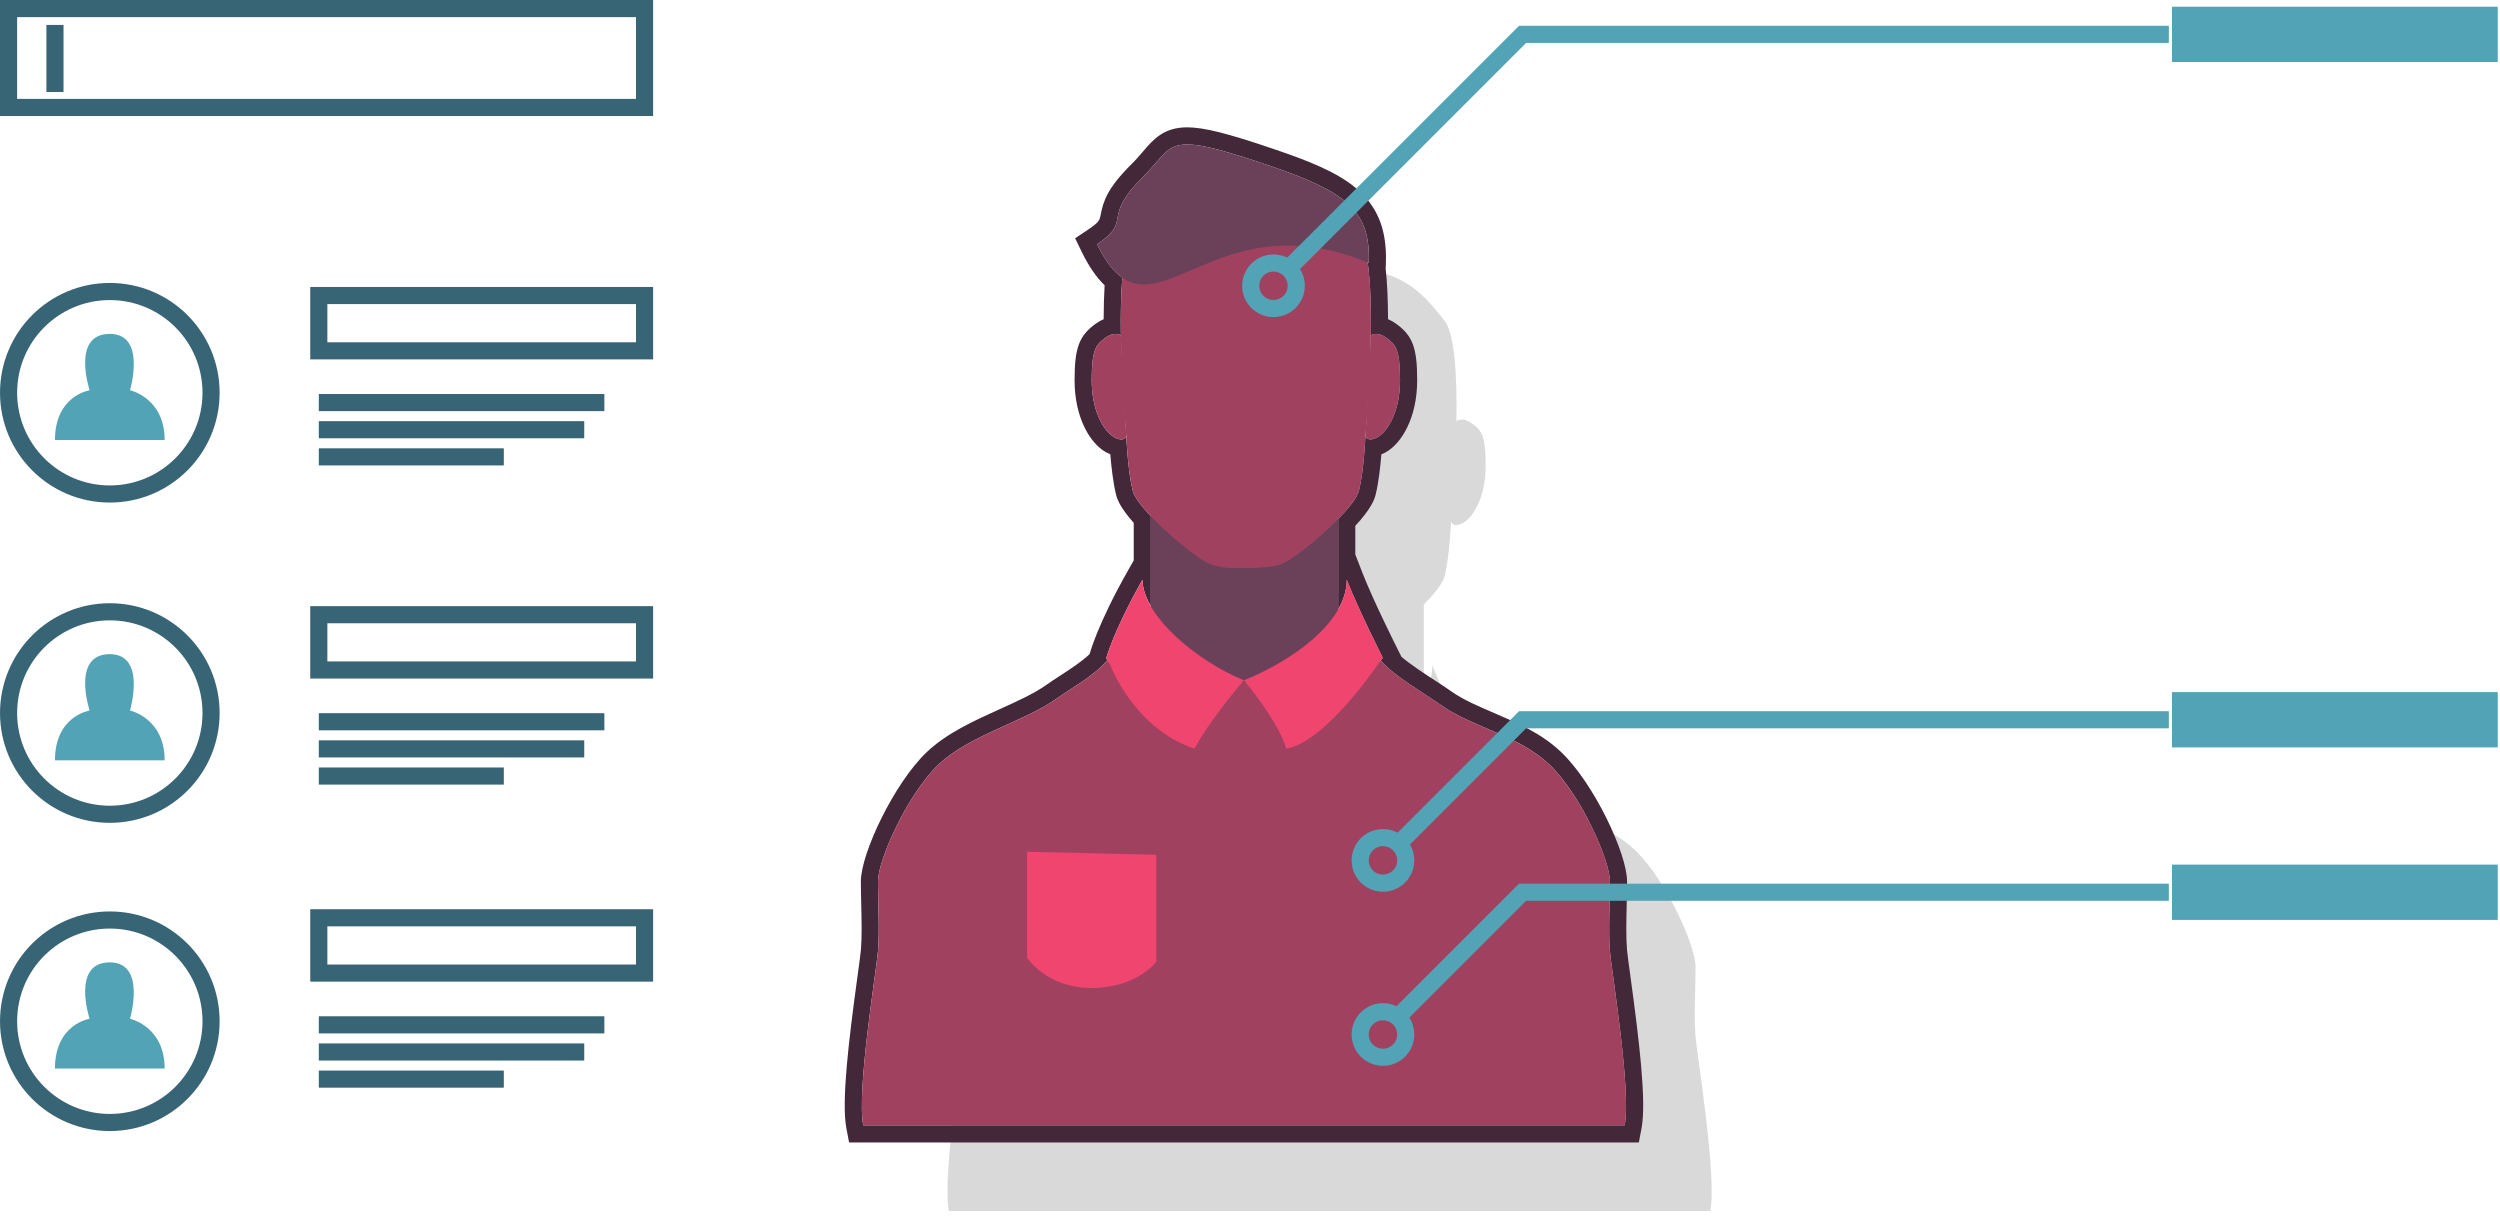
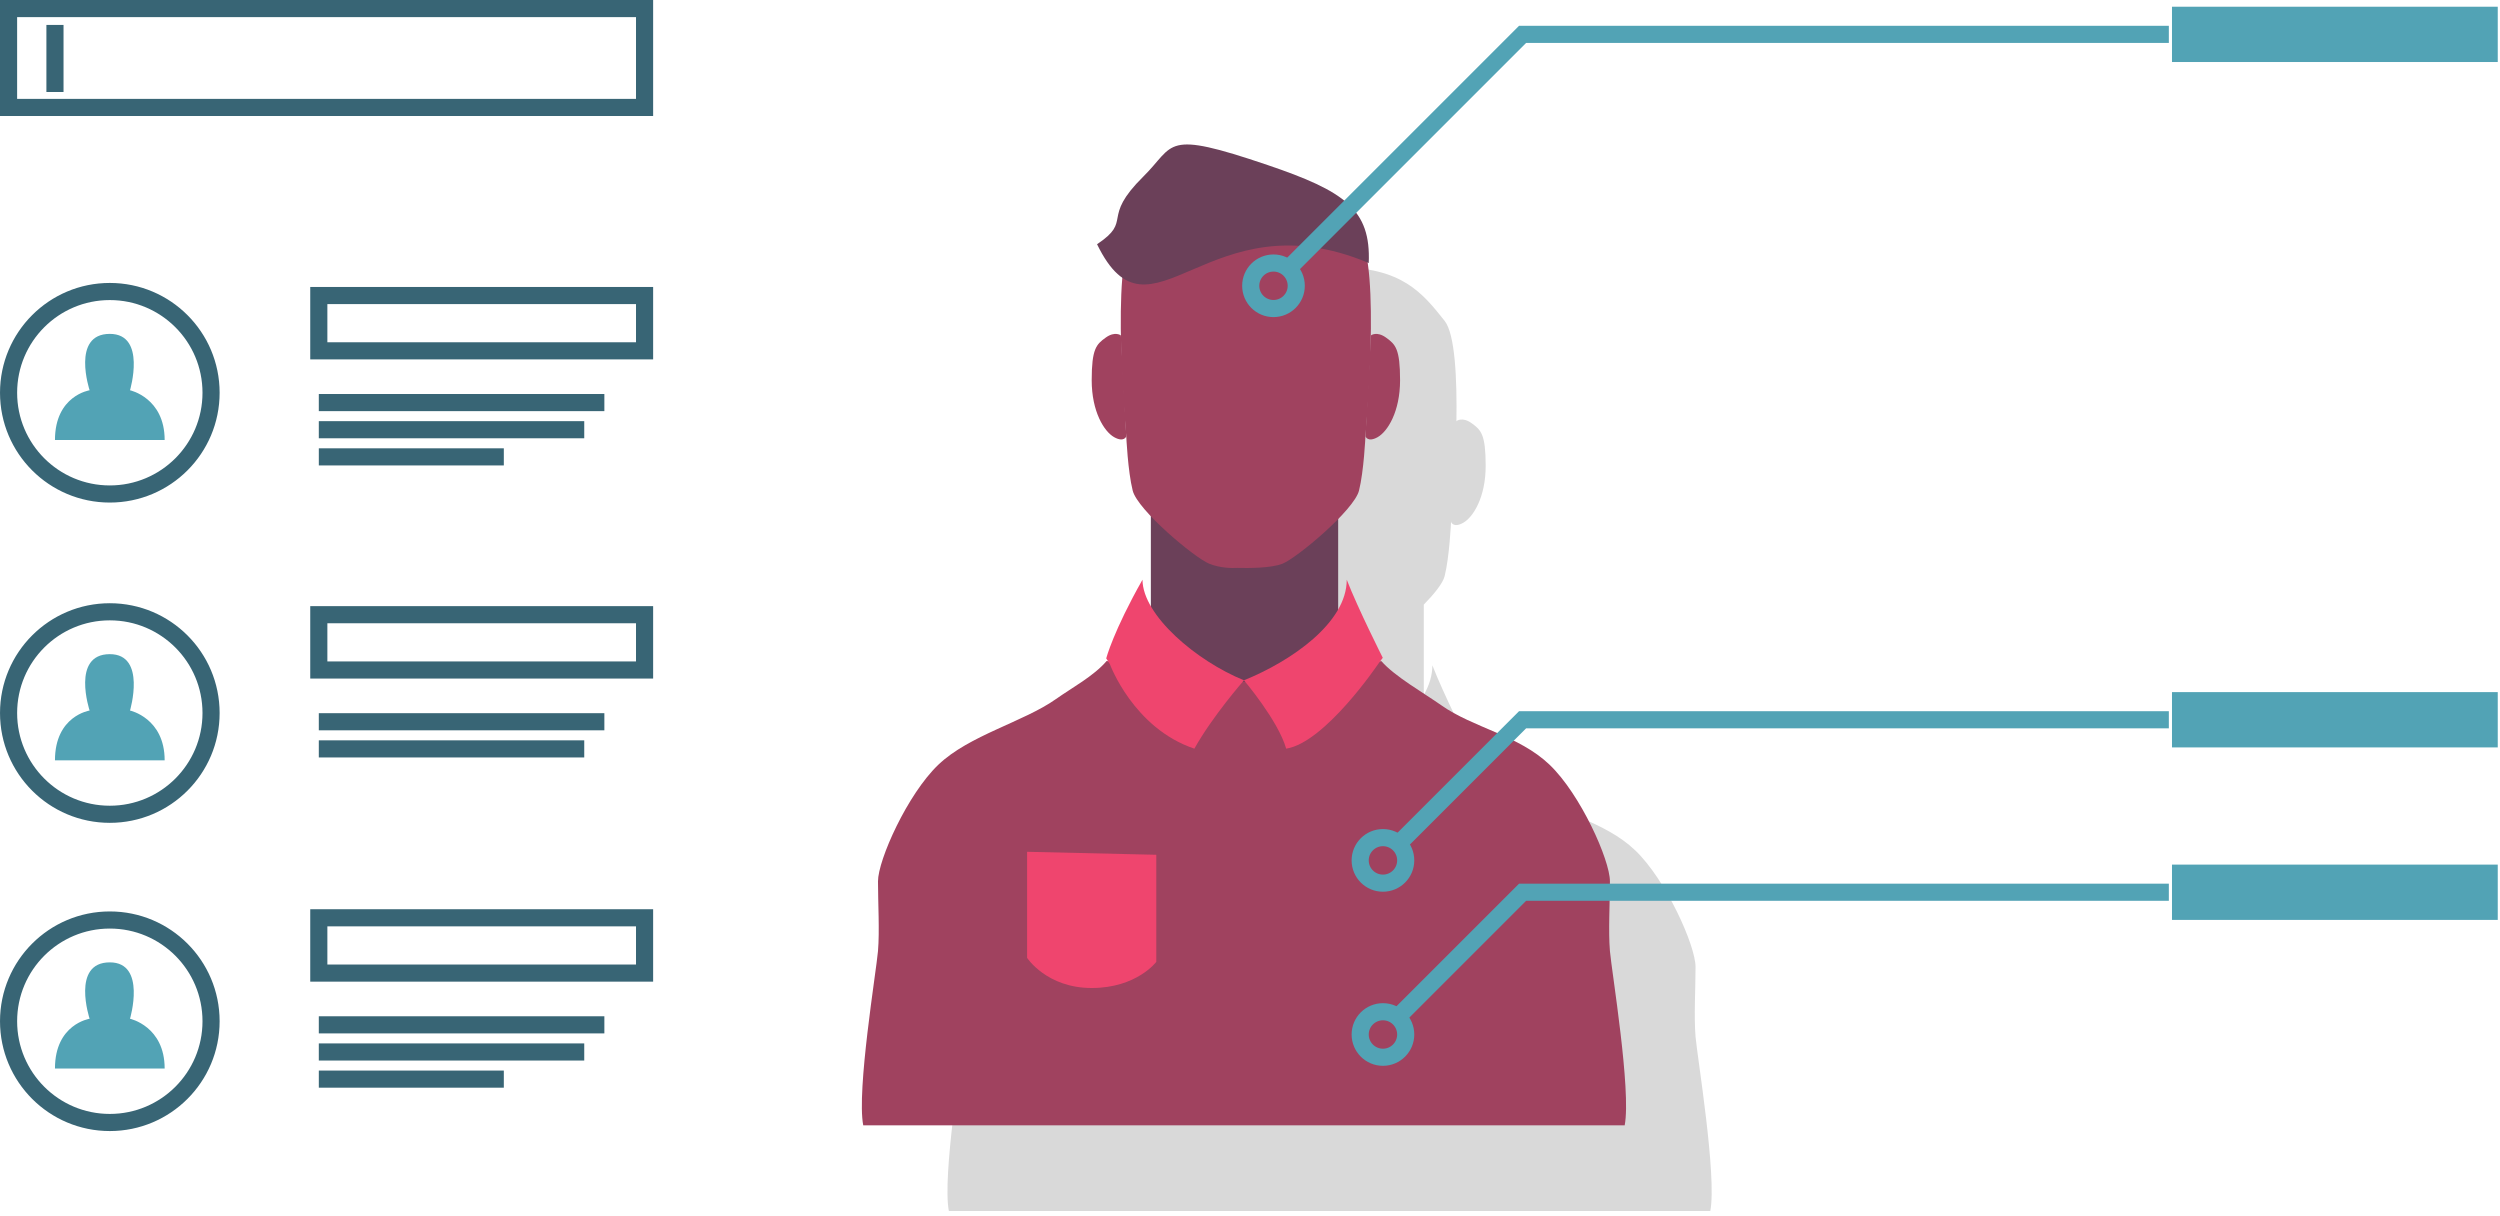
<svg xmlns="http://www.w3.org/2000/svg" width="292px" height="142px" viewBox="0 0 292 142" version="1.1">
  <defs />
  <g id="Page-1" stroke="none" stroke-width="1" fill="none" fill-rule="evenodd">
    <g id="1560" transform="translate(-694, -5786)">
      <g id="Page-1" transform="translate(695, 5786)">
        <path d="M197.04,121.086 C197.238,123.432 199.546,137.37 198.763,141.441 L154.294,141.441 L109.826,141.441 C109.043,137.37 111.35,123.432 111.548,121.086 C111.747,118.741 111.548,115.449 111.548,112.944 C111.548,110.44 114.993,102.767 118.595,99.322 C122.195,95.877 128.576,94.312 132.334,91.649 C134.219,90.315 136.729,88.981 138.258,87.2 L138.41,87.224 L138.204,86.899 C138.204,86.899 139.028,83.737 142.441,77.709 C142.447,78.694 142.811,79.742 143.419,80.797 L143.419,70.296 C142.322,69.137 141.484,68.043 141.298,67.302 C140.728,65.031 140.549,60.968 140.549,60.966 C140.548,60.967 140.296,61.711 139.134,61.062 C137.971,60.412 136.51,58.089 136.51,54.409 C136.51,50.73 137.051,50.222 138.147,49.432 C139.243,48.643 139.919,49.177 139.919,49.177 C139.842,44.106 140.094,38.99 141.298,37.474 C143.91,34.186 146.309,31.21 153.824,31.21 L154.515,31.21 C155.165,31.209 154.96,31.21 155.205,31.21 C162.721,31.21 165.12,34.186 167.731,37.474 C168.95,39.007 169.194,44.222 169.108,49.35 L169.118,49.177 C169.118,49.177 169.794,48.643 170.89,49.432 C171.985,50.222 172.527,50.73 172.527,54.409 C172.527,58.089 171.065,60.412 169.903,61.062 C168.74,61.712 168.488,60.966 168.488,60.966 L168.499,60.769 C168.488,60.893 168.481,60.966 168.481,60.966 C168.481,60.966 168.302,65.031 167.731,67.302 C167.528,68.112 166.547,69.342 165.298,70.62 L165.298,81.172 C165.927,80.065 166.3,78.904 166.3,77.709 C167.65,81.174 170.508,86.827 170.508,86.827 L170.205,87.236 L170.344,87.216 C171.87,88.992 175.433,91.024 177.311,92.355 C181.069,95.016 186.393,95.877 189.994,99.322 C193.596,102.767 197.04,110.44 197.04,112.944 C197.04,115.449 196.842,118.741 197.04,121.086 Z" id="Fill-1" fill-opacity="0.15" fill="#000000" />
-         <path d="M137.662,14.873 L137.662,14.873 C134.917,14.873 133.701,16.297 132.524,17.674 C132.117,18.15 131.696,18.644 131.147,19.185 C128.338,21.959 127.848,23.559 127.558,25.086 C127.441,25.713 127.396,25.947 126.027,26.861 L124.574,27.83 L125.338,29.4 C126.161,31.092 127.045,32.386 128.019,33.319 C127.949,34.498 127.911,35.823 127.906,37.285 C127.592,37.415 127.282,37.59 126.978,37.81 C125.041,39.205 124.51,40.624 124.51,44.41 C124.51,48.803 126.342,51.793 128.158,52.808 C128.334,52.906 128.51,52.99 128.683,53.061 C128.803,54.498 129.013,56.412 129.358,57.789 C129.508,58.381 129.888,59.348 131.42,61.074 L131.42,65.456 L130.701,66.725 C127.219,72.876 126.314,76.221 126.269,76.393 C125.355,77.273 124.107,78.083 122.895,78.87 C122.32,79.244 121.725,79.63 121.179,80.018 C119.752,81.027 117.816,81.903 115.767,82.83 C112.708,84.215 109.543,85.646 107.213,87.877 C103.41,91.514 99.549,99.709 99.549,102.944 C99.549,103.771 99.569,104.684 99.592,105.619 C99.635,107.498 99.681,109.441 99.556,110.918 C99.514,111.41 99.347,112.633 99.154,114.049 C98.164,121.295 97.25,128.636 97.862,131.818 L98.174,133.441 L99.826,133.441 L144.295,133.441 L188.763,133.441 L190.414,133.441 L190.726,131.819 C191.34,128.636 190.424,121.295 189.435,114.049 C189.242,112.633 189.075,111.41 189.033,110.918 C188.908,109.441 188.953,107.498 188.998,105.619 C189.019,104.684 189.041,103.771 189.041,102.944 C189.041,99.709 185.179,91.514 181.377,87.877 C179.05,85.65 176.232,84.445 173.508,83.279 C171.65,82.485 169.896,81.734 168.467,80.723 C167.929,80.341 167.277,79.916 166.586,79.467 C165.294,78.624 163.76,77.625 162.693,76.718 L162.293,75.925 C162.265,75.869 159.463,70.316 158.163,66.982 L157.299,64.765 L157.299,61.418 C159.084,59.484 159.511,58.429 159.672,57.788 C160.017,56.412 160.227,54.5 160.347,53.064 C160.522,52.993 160.7,52.908 160.879,52.809 C162.695,51.793 164.527,48.803 164.527,44.41 C164.527,40.624 163.996,39.205 162.058,37.809 C161.752,37.589 161.44,37.412 161.123,37.281 C161.116,34.965 161.023,32.992 160.848,31.388 L160.868,30.803 C161.203,22.593 155.869,20.158 147.696,17.381 C142.315,15.553 139.596,14.873 137.662,14.873 M137.662,16.873 C139.371,16.873 142.078,17.585 147.053,19.275 C156.07,22.338 159.125,24.465 158.869,30.721 C158.826,30.702 158.784,30.689 158.74,30.671 C159.088,33.014 159.162,36.194 159.109,39.348 L159.118,39.177 C159.118,39.177 159.342,39 159.74,39 C160.034,39 160.424,39.097 160.89,39.432 C161.986,40.222 162.527,40.73 162.527,44.41 C162.527,48.09 161.066,50.412 159.903,51.062 C159.551,51.26 159.281,51.328 159.078,51.328 C158.611,51.328 158.488,50.966 158.488,50.966 L158.499,50.769 C158.488,50.893 158.481,50.966 158.481,50.966 C158.481,50.966 158.302,55.031 157.731,57.302 C157.528,58.111 156.547,59.342 155.299,60.619 L155.299,71.172 C155.927,70.064 156.3,68.904 156.3,67.709 C157.65,71.174 160.508,76.827 160.508,76.827 L160.205,77.236 L160.344,77.215 C161.871,78.992 165.433,81.023 167.311,82.354 C171.069,85.016 176.392,85.877 179.994,89.322 C183.596,92.767 187.041,100.439 187.041,102.944 C187.041,105.449 186.842,108.741 187.041,111.086 C187.238,113.432 189.546,127.371 188.763,131.441 L144.295,131.441 L99.826,131.441 C99.043,127.371 101.349,113.432 101.549,111.086 C101.747,108.741 101.549,105.449 101.549,102.944 C101.549,100.439 104.993,92.767 108.595,89.322 C112.195,85.877 118.576,84.311 122.334,81.649 C124.219,80.314 126.73,78.98 128.258,77.2 L128.41,77.224 L128.205,76.9 C128.205,76.9 129.029,73.738 132.441,67.709 C132.447,68.694 132.81,69.742 133.42,70.797 L133.42,60.296 C132.322,59.137 131.484,58.043 131.299,57.302 C130.728,55.031 130.549,50.966 130.549,50.966 C130.549,50.966 130.426,51.328 129.959,51.328 C129.756,51.328 129.486,51.259 129.134,51.062 C127.971,50.412 126.51,48.09 126.51,44.41 C126.51,40.73 127.051,40.222 128.147,39.432 C128.613,39.097 129.003,39 129.297,39 C129.695,39 129.918,39.177 129.919,39.177 C129.883,36.816 129.918,34.45 130.088,32.438 C129.068,31.732 128.098,30.502 127.137,28.525 C131.387,25.691 127.488,25.608 132.553,20.608 C134.791,18.399 135.156,16.873 137.662,16.873" id="Fill-3" fill="#422839" />
        <polygon id="Fill-5" fill="#6B4059" points="133.419 82.604 155.298 82.604 155.298 54.981 133.419 54.981" />
        <path d="M130.549,50.966 C130.549,50.966 130.297,51.712 129.134,51.062 C127.971,50.412 126.51,48.089 126.51,44.409 C126.51,40.731 127.051,40.222 128.148,39.432 C129.243,38.643 129.919,39.177 129.919,39.177" id="Fill-7" fill="#A0425F" />
        <path d="M158.488,50.966 C158.488,50.966 158.74,51.712 159.904,51.062 C161.066,50.412 162.528,48.089 162.528,44.409 C162.528,40.731 161.987,40.222 160.889,39.432 C159.794,38.643 159.119,39.177 159.119,39.177" id="Fill-8" fill="#A0425F" />
        <path d="M157.732,27.474 C155.121,24.186 152.721,21.21 145.206,21.21 C144.961,21.21 145.166,21.209 144.515,21.21 L143.826,21.21 C136.309,21.21 133.911,24.186 131.299,27.474 C128.687,30.762 130.549,50.966 130.549,50.966 C130.549,50.966 130.729,55.032 131.299,57.302 C131.869,59.573 138.502,65.131 140.224,65.835 C141.526,66.369 142.916,66.364 143.517,66.33 C144.774,66.364 147.505,66.369 148.807,65.835 C150.53,65.131 157.163,59.573 157.732,57.302 C158.302,55.032 158.482,50.966 158.482,50.966 C158.482,50.966 160.344,30.762 157.732,27.474" id="Fill-9" fill="#A0425F" />
        <path d="M128.258,77.201 C126.73,78.981 124.219,80.314 122.334,81.65 C118.576,84.311 112.196,85.877 108.595,89.323 C104.993,92.766 101.549,100.439 101.549,102.945 C101.549,105.45 101.747,108.742 101.549,111.087 C101.35,113.431 99.043,127.371 99.826,131.441 L144.295,131.441 L188.763,131.441 C189.546,127.371 187.239,113.431 187.04,111.087 C186.842,108.742 187.04,105.45 187.04,102.945 C187.04,100.439 183.596,92.766 179.994,89.323 C176.394,85.877 171.07,85.016 167.312,82.355 C165.433,81.023 161.87,78.993 160.344,77.216 L144.295,79.647 L128.258,77.201 Z" id="Fill-10" fill="#A0425F" />
        <path d="M156.3,67.71 C157.651,71.174 160.508,76.827 160.508,76.827 L159.952,77.579 C159.952,77.579 153.768,86.738 149.227,87.443 C148.287,84.155 144.295,79.458 144.295,79.458 C149.819,77.217 156.3,72.753 156.3,67.71" id="Fill-11" fill="#EF456E" />
        <path d="M132.442,67.71 C129.03,73.738 128.206,76.899 128.206,76.899 L128.637,77.579 C128.637,77.579 131.378,85.056 138.502,87.443 C140.631,83.629 144.296,79.458 144.296,79.458 C138.771,77.217 132.468,71.898 132.442,67.71" id="Fill-12" fill="#EF456E" />
        <path d="M23.652,45.874 C23.652,52.405 18.357,57.699 11.826,57.699 C5.295,57.699 0.001,52.405 0.001,45.874 C0.001,39.343 5.295,34.048 11.826,34.048 C18.357,34.048 23.652,39.343 23.652,45.874 Z" id="Stroke-13" stroke="#386575" stroke-width="2" />
        <path d="M18.232,51.395 C18.232,46.457 14.185,45.583 14.185,45.583 C14.185,45.583 16.139,38.997 11.826,38.997 C7.289,38.997 9.467,45.583 9.467,45.583 C9.467,45.583 5.42,46.198 5.42,51.395 L18.232,51.395 Z" id="Fill-14" fill="#52A3B5" />
        <polygon id="Stroke-15" stroke="#386575" stroke-width="2" points="36.237 40.977 74.286 40.977 74.286 34.518 36.237 34.518" />
        <polygon id="Stroke-16" stroke="#386575" stroke-width="2" points="0 12.549 74.286 12.549 74.286 1 0 1" />
        <path d="M36.237,47.02 L69.59,47.02" id="Stroke-17" stroke="#386575" stroke-width="2" />
        <path d="M67.24,50.191 L36.237,50.191" id="Stroke-18" stroke="#386575" stroke-width="2" />
        <path d="M57.846,53.363 L36.238,53.363" id="Stroke-19" stroke="#386575" stroke-width="2" />
        <path d="M23.652,83.283 C23.652,89.814 18.357,95.108 11.826,95.108 C5.295,95.108 0.001,89.814 0.001,83.283 C0.001,76.752 5.295,71.457 11.826,71.457 C18.357,71.457 23.652,76.752 23.652,83.283 Z" id="Stroke-20" stroke="#386575" stroke-width="2" />
        <path d="M18.232,88.803 C18.232,83.865 14.185,82.991 14.185,82.991 C14.185,82.991 16.139,76.405 11.826,76.405 C7.289,76.405 9.467,82.991 9.467,82.991 C9.467,82.991 5.42,83.606 5.42,88.803 L18.232,88.803 Z" id="Fill-21" fill="#52A3B5" />
        <polygon id="Stroke-22" stroke="#386575" stroke-width="2" points="36.237 78.256 74.286 78.256 74.286 71.797 36.237 71.797" />
        <path d="M36.237,84.3 L69.59,84.3" id="Stroke-23" stroke="#386575" stroke-width="2" />
        <path d="M67.24,87.471 L36.237,87.471" id="Stroke-24" stroke="#386575" stroke-width="2" />
-         <path d="M57.846,90.642 L36.238,90.642" id="Stroke-25" stroke="#386575" stroke-width="2" />
        <path d="M23.652,119.282 C23.652,125.813 18.357,131.107 11.826,131.107 C5.295,131.107 0.001,125.813 0.001,119.282 C0.001,112.751 5.295,107.456 11.826,107.456 C18.357,107.456 23.652,112.751 23.652,119.282 Z" id="Stroke-26" stroke="#386575" stroke-width="2" />
        <path d="M18.232,124.802 C18.232,119.864 14.185,118.99 14.185,118.99 C14.185,118.99 16.139,112.404 11.826,112.404 C7.289,112.404 9.467,118.99 9.467,118.99 C9.467,118.99 5.42,119.605 5.42,124.802 L18.232,124.802 Z" id="Fill-27" fill="#52A3B5" />
        <polygon id="Stroke-28" stroke="#386575" stroke-width="2" points="36.237 113.657 74.286 113.657 74.286 107.198 36.237 107.198" />
        <path d="M36.237,119.701 L69.59,119.701" id="Stroke-29" stroke="#386575" stroke-width="2" />
        <path d="M67.24,122.871 L36.237,122.871" id="Stroke-30" stroke="#386575" stroke-width="2" />
        <path d="M57.846,126.042 L36.238,126.042" id="Stroke-31" stroke="#386575" stroke-width="2" />
        <path d="M5.42,10.745 L5.42,2.912" id="Stroke-32" stroke="#386575" stroke-width="2" />
        <path d="M118.965,99.49 L118.965,111.877 C118.965,111.877 121.254,115.399 126.51,115.399 C131.766,115.399 134.055,112.346 134.055,112.346 L134.055,99.838" id="Fill-33" fill="#EF456E" />
        <path d="M158.87,30.721 C140.053,22.776 133.419,41.442 127.136,28.526 C131.386,25.692 127.488,25.609 132.553,20.609 C136.317,16.892 134.788,15.109 147.053,19.276 C156.07,22.338 159.125,24.465 158.87,30.721" id="Fill-34" fill="#6B4059" />
        <polygon id="Fill-35" fill="#52A3B5" points="252.688 7.244 290.737 7.244 290.737 0.785 252.688 0.785" />
        <path d="M150.402,33.38 C150.402,34.848 149.212,36.038 147.743,36.038 C146.274,36.038 145.085,34.848 145.085,33.38 C145.085,31.911 146.274,30.721 147.743,30.721 C149.212,30.721 150.402,31.911 150.402,33.38 Z" id="Stroke-36" stroke="#52A3B5" stroke-width="2" />
        <path d="M163.187,100.495 C163.187,101.963 161.997,103.153 160.528,103.153 C159.059,103.153 157.869,101.963 157.869,100.495 C157.869,99.025 159.059,97.835 160.528,97.835 C161.997,97.835 163.187,99.025 163.187,100.495 Z" id="Stroke-37" stroke="#52A3B5" stroke-width="2" />
        <path d="M163.187,120.829 C163.187,122.298 161.997,123.488 160.528,123.488 C159.059,123.488 157.869,122.298 157.869,120.829 C157.869,119.361 159.059,118.171 160.528,118.171 C161.997,118.171 163.187,119.361 163.187,120.829 Z" id="Stroke-38" stroke="#52A3B5" stroke-width="2" />
        <polyline id="Stroke-39" stroke="#52A3B5" stroke-width="2" points="149.65 31.201 176.837 4.014 252.321 4.014" />
        <polygon id="Fill-40" fill="#52A3B5" points="252.688 87.298 290.737 87.298 290.737 80.839 252.688 80.839" />
        <polyline id="Stroke-41" stroke="#52A3B5" stroke-width="2" points="162.346 98.559 176.836 84.069 252.321 84.069" />
        <polygon id="Fill-42" fill="#52A3B5" points="252.688 107.445 290.737 107.445 290.737 100.986 252.688 100.986" />
        <polyline id="Stroke-43" stroke="#52A3B5" stroke-width="2" points="162.346 118.704 176.836 104.215 252.321 104.215" />
      </g>
    </g>
  </g>
</svg>